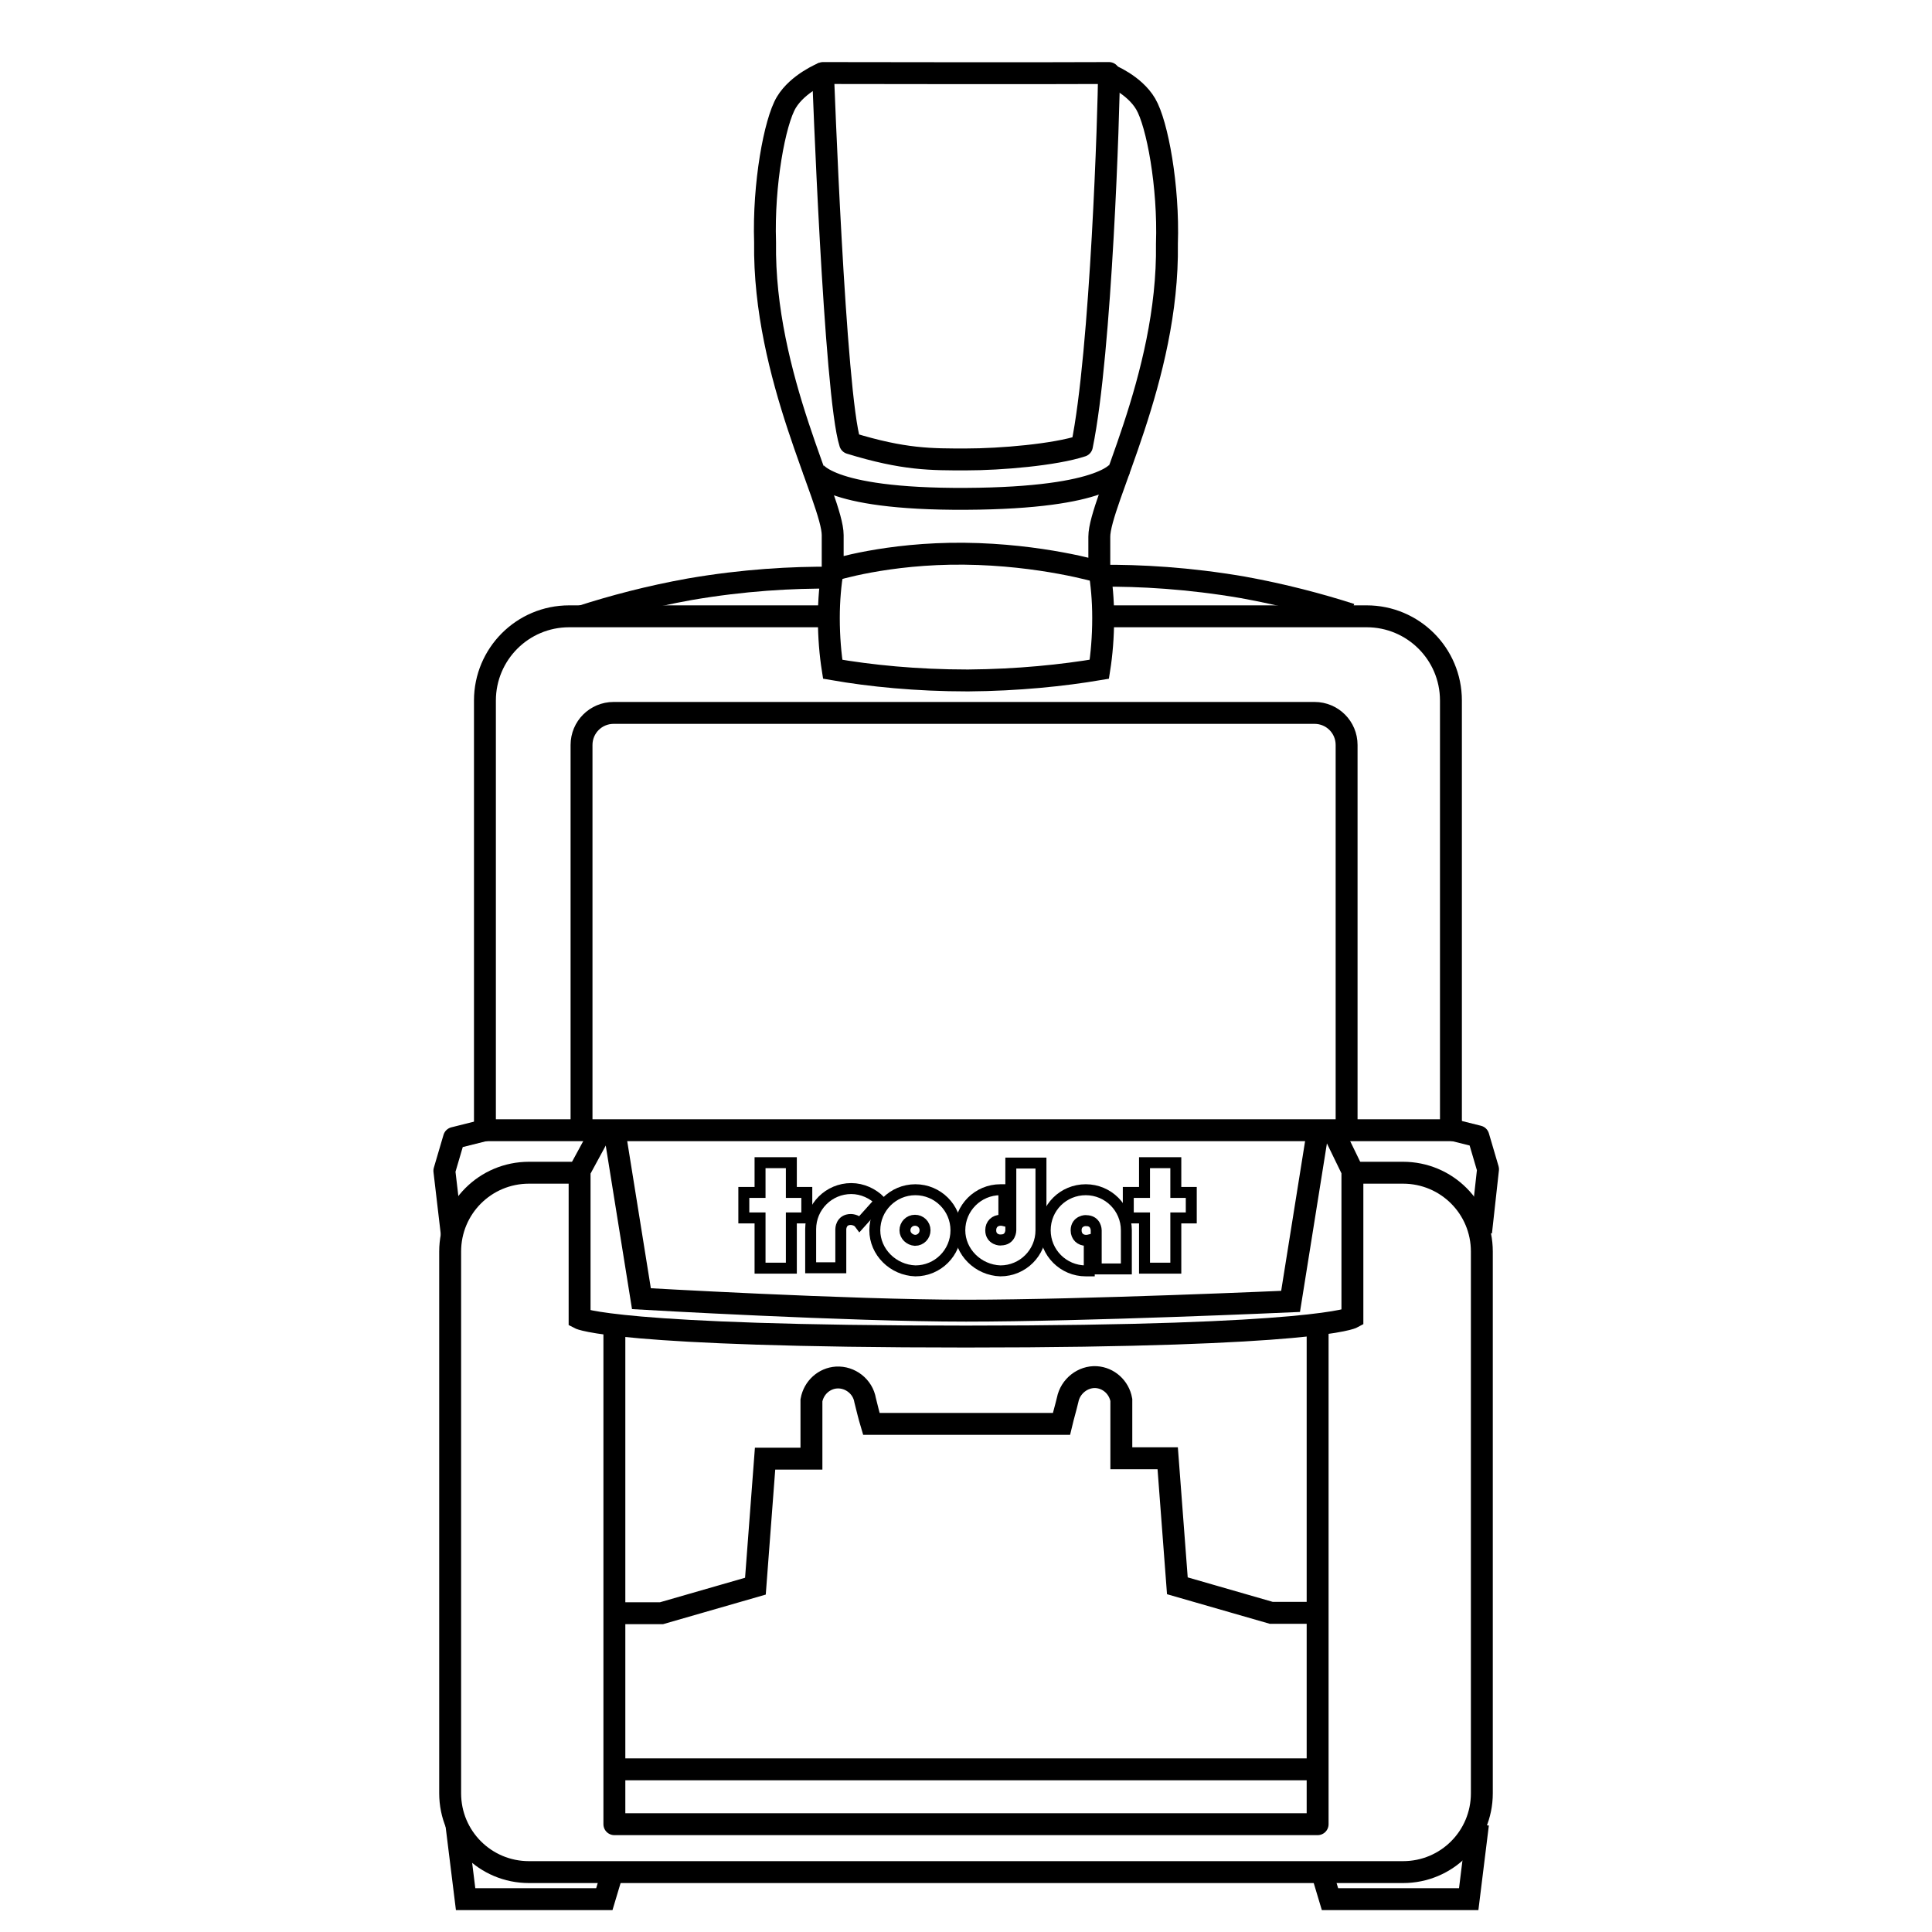
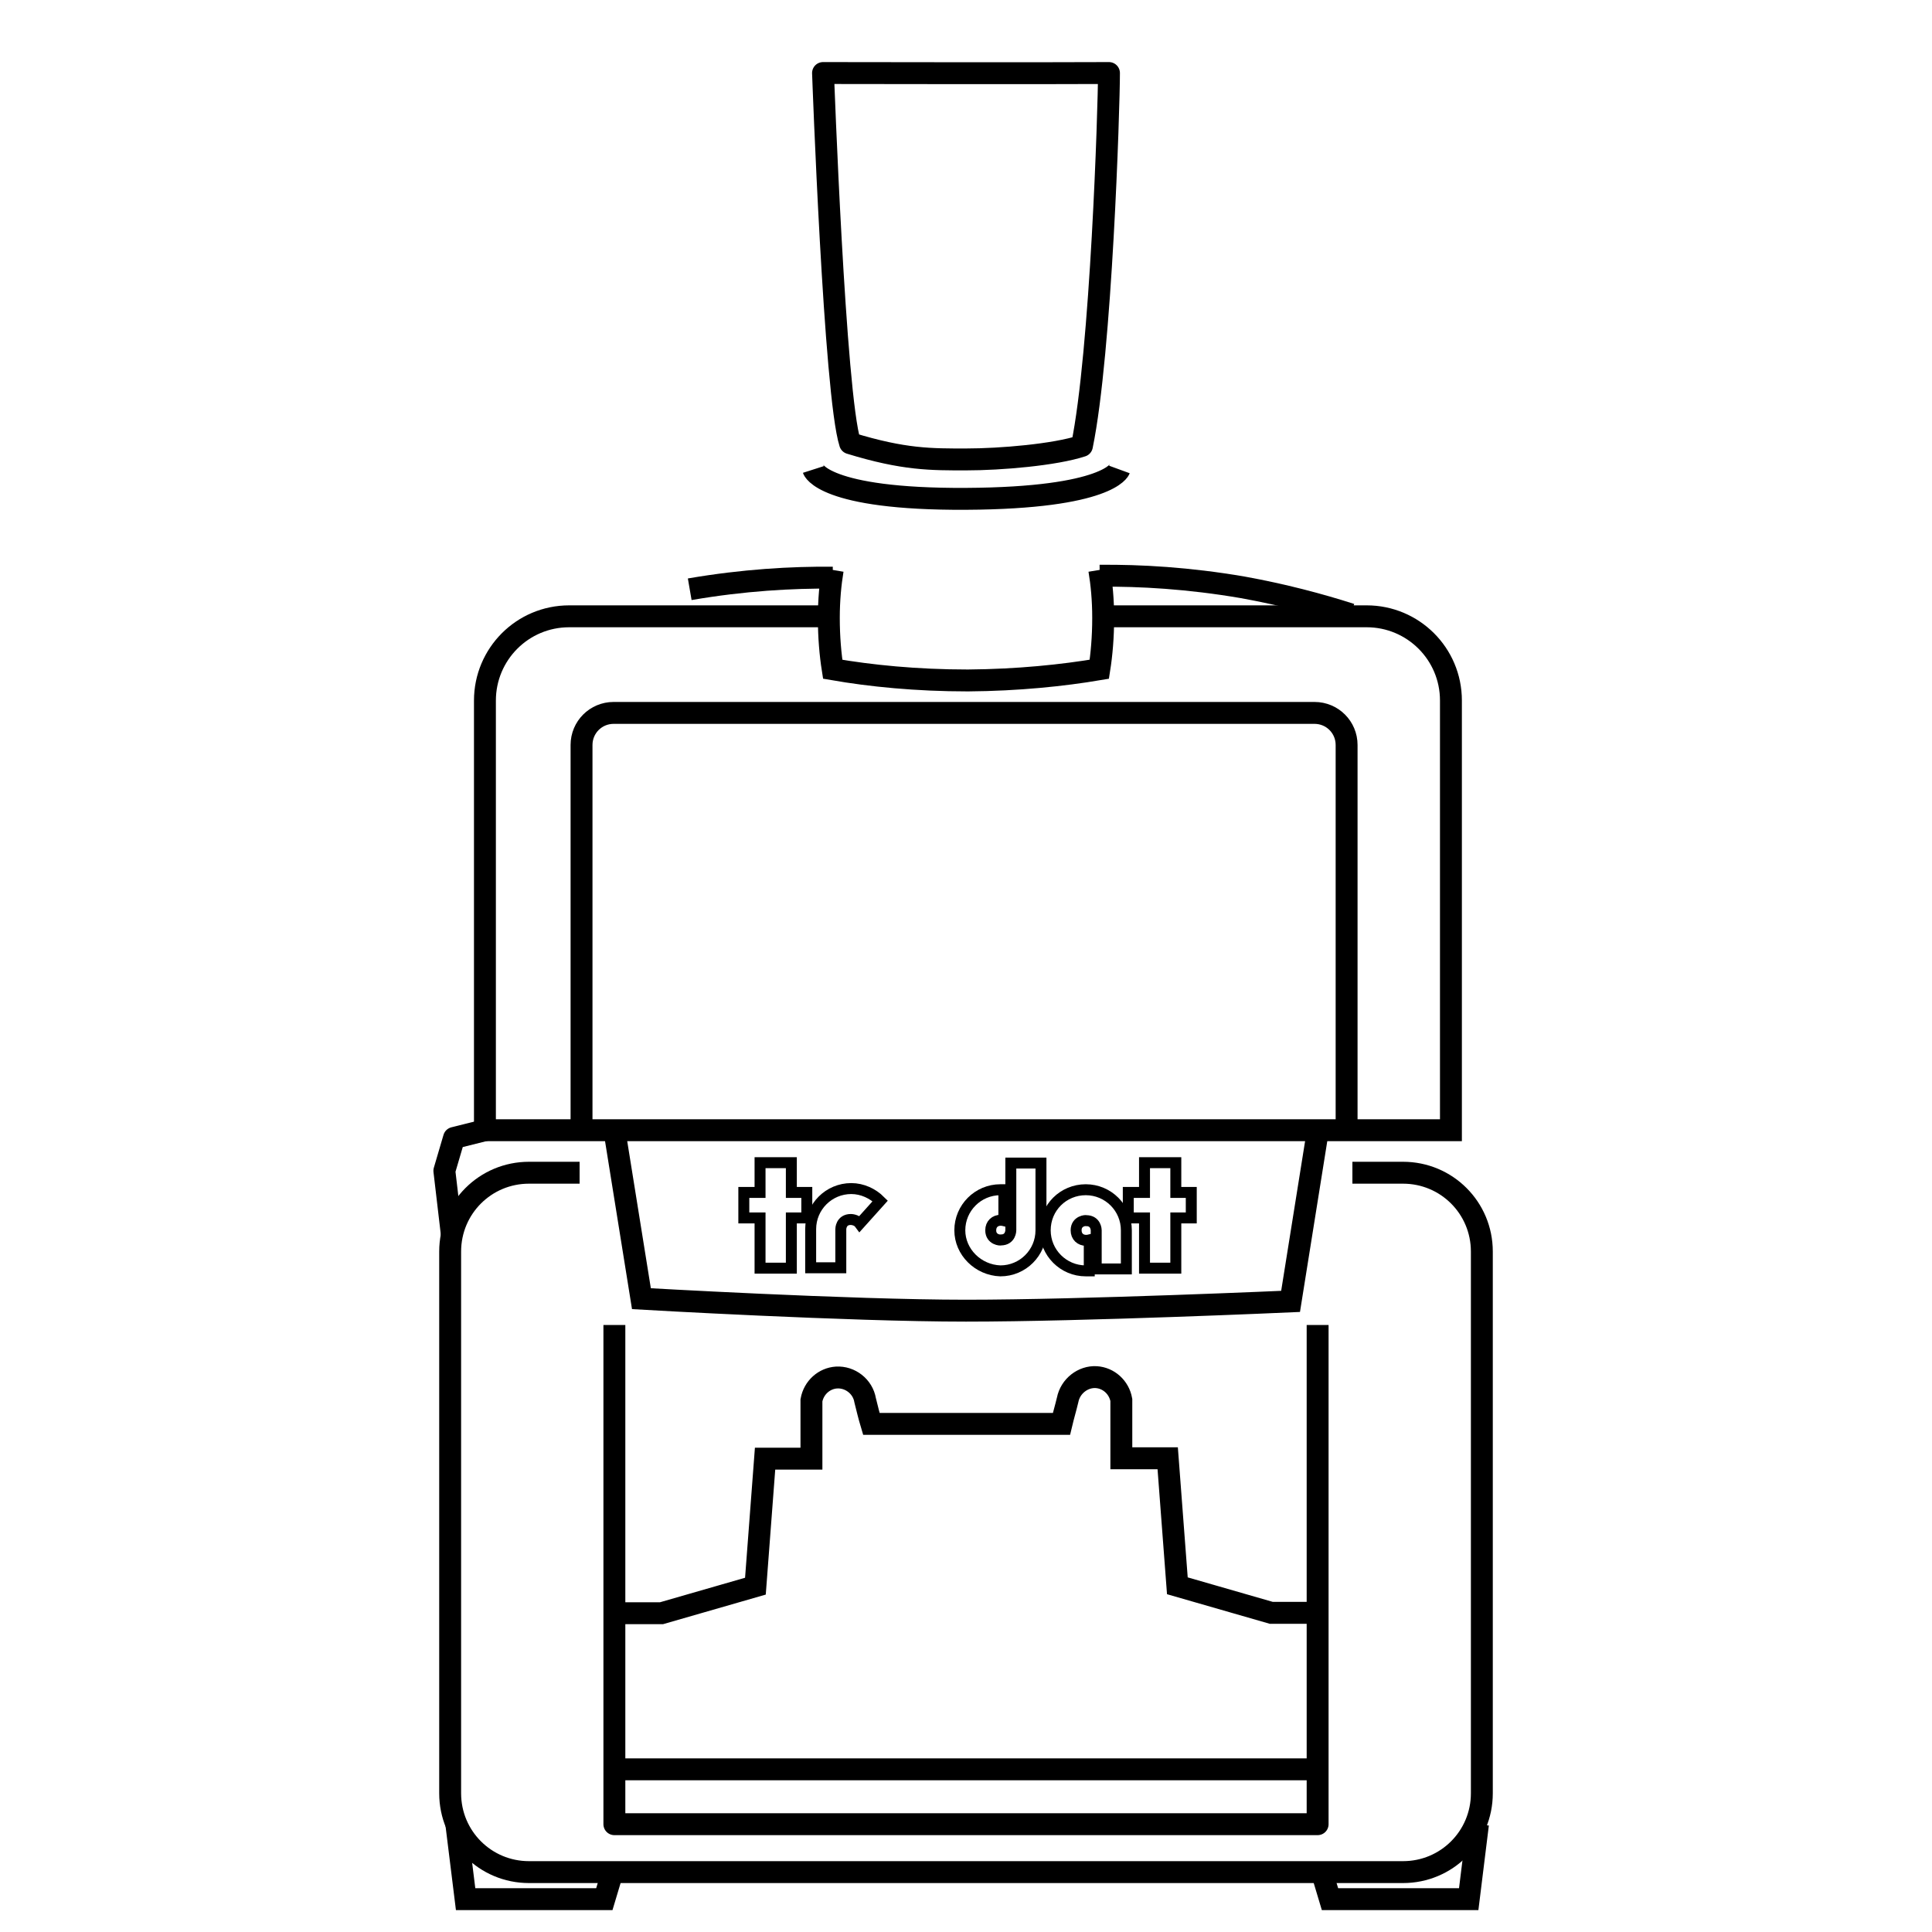
<svg xmlns="http://www.w3.org/2000/svg" version="1.1" id="Calque_1" x="0px" y="0px" viewBox="0 0 500 500" enable-background="new 0 0 500 500" xml:space="preserve">
  <g id="Calque_2_00000138546901543827492100000015245774916402422706_">
    <path fill="none" stroke="#000000" stroke-width="5.669" stroke-linejoin="round" stroke-miterlimit="10" d="M213,18.9   c0,0,3,83.4,7,95.8c14,4.3,21,4.2,30,4.2s23-1.2,30-3.5c5-24.3,7-87.6,7-96.5C272,19,213,18.9,213,18.9z" />
  </g>
  <g id="Calque_3">
-     <path fill="none" stroke="#000000" stroke-width="5.669" stroke-miterlimit="10" d="M213,18.9c0,0-6.5,2.6-9.5,7.6   s-6,21.2-5.5,36.2c-0.5,34.8,17.5,66.8,17.5,75.8s0,9.1,0,9.1s14-4.5,34-4.3s35,4.7,35,4.7s0-0.1,0-9.1s18-41,17.5-75.8   c0.5-14.9-2.5-31.1-5.5-36.2s-9.5-7.6-9.5-7.6" />
    <path fill="none" stroke="#000000" stroke-width="5.669" stroke-miterlimit="10" d="M210.5,121.5c0,0,2.5,7.8,39.5,7.6   s39.7-7.6,39.7-7.6" />
  </g>
  <g id="Calque_4">
    <path fill="none" stroke="#000000" stroke-width="5.669" stroke-miterlimit="10" d="M250.5,175.5" />
    <path fill="none" stroke="#000000" stroke-width="5.669" stroke-miterlimit="10" d="M215.5,172.2" />
    <path fill="none" stroke="#000000" stroke-width="5.669" stroke-miterlimit="10" d="M215.5,147.6" />
    <path fill="none" stroke="#000000" stroke-width="5.669" stroke-miterlimit="10" d="M284.5,147.5c0.6,3.6,1,7.7,1,12.4   c0,5-0.4,9.5-1,13.3c-9.5,1.6-21,2.8-34,2.9c-13.4,0-25.2-1.2-35-2.9c-0.6-3.8-1-8.3-1-13.3c0-4.6,0.4-8.8,1-12.4" />
    <path fill="none" stroke="#000000" stroke-width="5.669" stroke-miterlimit="10" d="M249.5,153.5" />
  </g>
  <g id="Calque_5">
    <path fill="none" stroke="#000000" stroke-width="5.669" stroke-miterlimit="10" d="M214,159.5h-66.7c-12.1,0-21.8,9.8-21.8,21.8   v111.2h250V181.3c0-12.1-9.8-21.8-21.8-21.8H286" />
-     <path fill="none" stroke="#000000" stroke-width="5.669" stroke-miterlimit="10" d="M215.5,149.5c-10.5-0.1-23.1,0.6-37,3   c-10.6,1.9-19.9,4.4-28,7" />
+     <path fill="none" stroke="#000000" stroke-width="5.669" stroke-miterlimit="10" d="M215.5,149.5c-10.5-0.1-23.1,0.6-37,3   " />
    <path fill="none" stroke="#000000" stroke-width="5.669" stroke-miterlimit="10" d="M284.6,149c10.5-0.1,23,0.6,37,3   c10.5,1.9,19.9,4.4,28,7" />
    <path fill="none" stroke="#000000" stroke-width="5.669" stroke-miterlimit="10" d="M348.5,293V192.8c0-4.6-3.7-8.3-8.3-8.3H158.8   c-4.6,0-8.3,3.7-8.3,8.3V293" />
    <path fill="none" stroke="#000000" stroke-width="5.669" stroke-miterlimit="10" d="M159,292.5l7,43.6c0,0,53.5,3.1,84,3.1   s84-2.4,84-2.4l7-43.8" />
-     <path fill="none" stroke="#000000" stroke-width="5.669" stroke-miterlimit="10" d="M155.7,292.5L150,303v38.2c0,0,9,4.7,100,4.7   s100-4.9,100-4.9v-38l-5.1-10.5" />
    <polyline fill="none" stroke="#000000" stroke-width="5.669" stroke-linecap="round" stroke-linejoin="round" stroke-miterlimit="10" points="   125.5,292.5 117.5,294.5 115,303 116.9,319.2  " />
    <path fill="none" stroke="#000000" stroke-miterlimit="10" d="M376.6,293" />
-     <polyline fill="none" stroke="#000000" stroke-width="5.669" stroke-linejoin="round" stroke-miterlimit="10" points="   374.6,292.1 382.6,294.1 385.1,302.6 383.3,318.9  " />
    <polyline fill="none" stroke="#000000" stroke-width="5.669" stroke-linejoin="round" stroke-miterlimit="10" points="159,342.9    159,472.1 341,472.1 341,342.9  " />
    <polygon fill="none" stroke="#000000" stroke-width="2.835" stroke-miterlimit="10" points="196.7,300.9 196.7,308.6 192.5,308.6    192.5,315.2 196.7,315.2 196.7,328.2 204.8,328.2 204.8,315.2 208.8,315.2 208.8,308.6 204.8,308.6 204.8,300.9  " />
    <path fill="none" stroke="#000000" stroke-width="2.835" stroke-miterlimit="10" d="M248.4,318.4c0-5.8,4.7-10.5,10.5-10.5h0.9v8   c0,0-0.4-0.1-0.8-0.1c-1.5,0-2.6,1-2.6,2.6c0,2.5,2.6,2.6,2.6,2.5c2.6,0,2.6-2.5,2.6-2.5V301h7.8v17.4c0,5.8-4.7,10.5-10.5,10.5   C253.1,328.7,248.4,324,248.4,318.4" />
    <polygon fill="none" stroke="#000000" stroke-width="2.835" stroke-miterlimit="10" points="296.2,300.9 296.2,308.6 292,308.6    292,315.2 296.2,315.2 296.2,328.2 304.3,328.2 304.3,315.2 308.3,315.2 308.3,308.6 304.3,308.6 304.3,300.9  " />
    <path fill="none" stroke="#000000" stroke-width="2.835" stroke-miterlimit="10" d="M270.5,318.4c0,5.8,4.7,10.5,10.5,10.5h0.9v-8   c0,0-0.4,0.1-0.8,0.1c-1.5,0-2.6-1-2.6-2.6c0-2.5,2.6-2.6,2.6-2.5c2.6,0,2.6,2.5,2.6,2.5v10h7.8v-10c0-5.8-4.7-10.5-10.5-10.5   S270.5,312.5,270.5,318.4" />
    <path fill="none" stroke="#000000" stroke-width="2.835" stroke-miterlimit="10" d="M222.5,316.7c-0.8-1.1-2.3-1.1-2.3-1.1   c-2.6,0-2.6,2.5-2.6,2.5v10h-7.8v-10c0-5.8,4.7-10.5,10.5-10.5c2.9,0,5.6,1.3,7.5,3.2L222.5,316.7z" />
-     <path fill="none" stroke="#000000" stroke-width="2.835" stroke-miterlimit="10" d="M226.4,318.4c0-5.8,4.7-10.5,10.5-10.5   s10.5,4.7,10.5,10.5s-4.7,10.5-10.5,10.5C231.1,328.7,226.4,324,226.4,318.4 M234.2,318.4c0-1.4,1.1-2.6,2.6-2.6   c1.4,0,2.6,1.1,2.6,2.6c0,1.4-1.1,2.6-2.6,2.6C235.4,320.9,234.2,319.8,234.2,318.4" />
  </g>
  <g id="Calque_6">
    <line fill="none" stroke="#000000" stroke-width="5.669" stroke-miterlimit="10" x1="159" y1="457.9" x2="341" y2="457.9" />
    <path fill="none" stroke="#000000" stroke-width="5.669" stroke-miterlimit="10" d="M158.5,417.5h12.7l24.3-7l2.5-33h12v-15.1   c0.6-3.3,3.3-5.7,6.5-5.9c3.5-0.2,6.8,2.3,7.4,5.9c0.5,2,1,4.1,1.6,6.1h49c0,0,0.1,0,0.2,0c0.5-2.1,1.1-4.1,1.6-6.2   c0.7-3.6,4-6.1,7.4-5.9c3.2,0.2,5.9,2.6,6.5,5.9v15.1h12l2.5,33l24.3,7h12.7" />
  </g>
  <g id="Calque_7">
    <path fill="none" stroke="#000000" stroke-width="5.669" stroke-miterlimit="10" d="M150,303.5h-13.1c-11.3,0-20.4,9.1-20.4,20.4   v140.2c0,11.3,9.1,20.4,20.4,20.4h226.2c11.3,0,20.4-9.1,20.4-20.4V323.9c0-11.3-9.1-20.4-20.4-20.4H350" />
  </g>
  <g id="Calque_8">
    <polyline fill="none" stroke="#000000" stroke-width="5.669" stroke-miterlimit="10" points="118.1,472.1 120.5,491.5    156.4,491.5 158.5,484.5  " />
    <polyline fill="none" stroke="#000000" stroke-width="5.669" stroke-miterlimit="10" points="382.5,472.1 380.1,491.5    344.2,491.5 342.1,484.5  " />
  </g>
</svg>